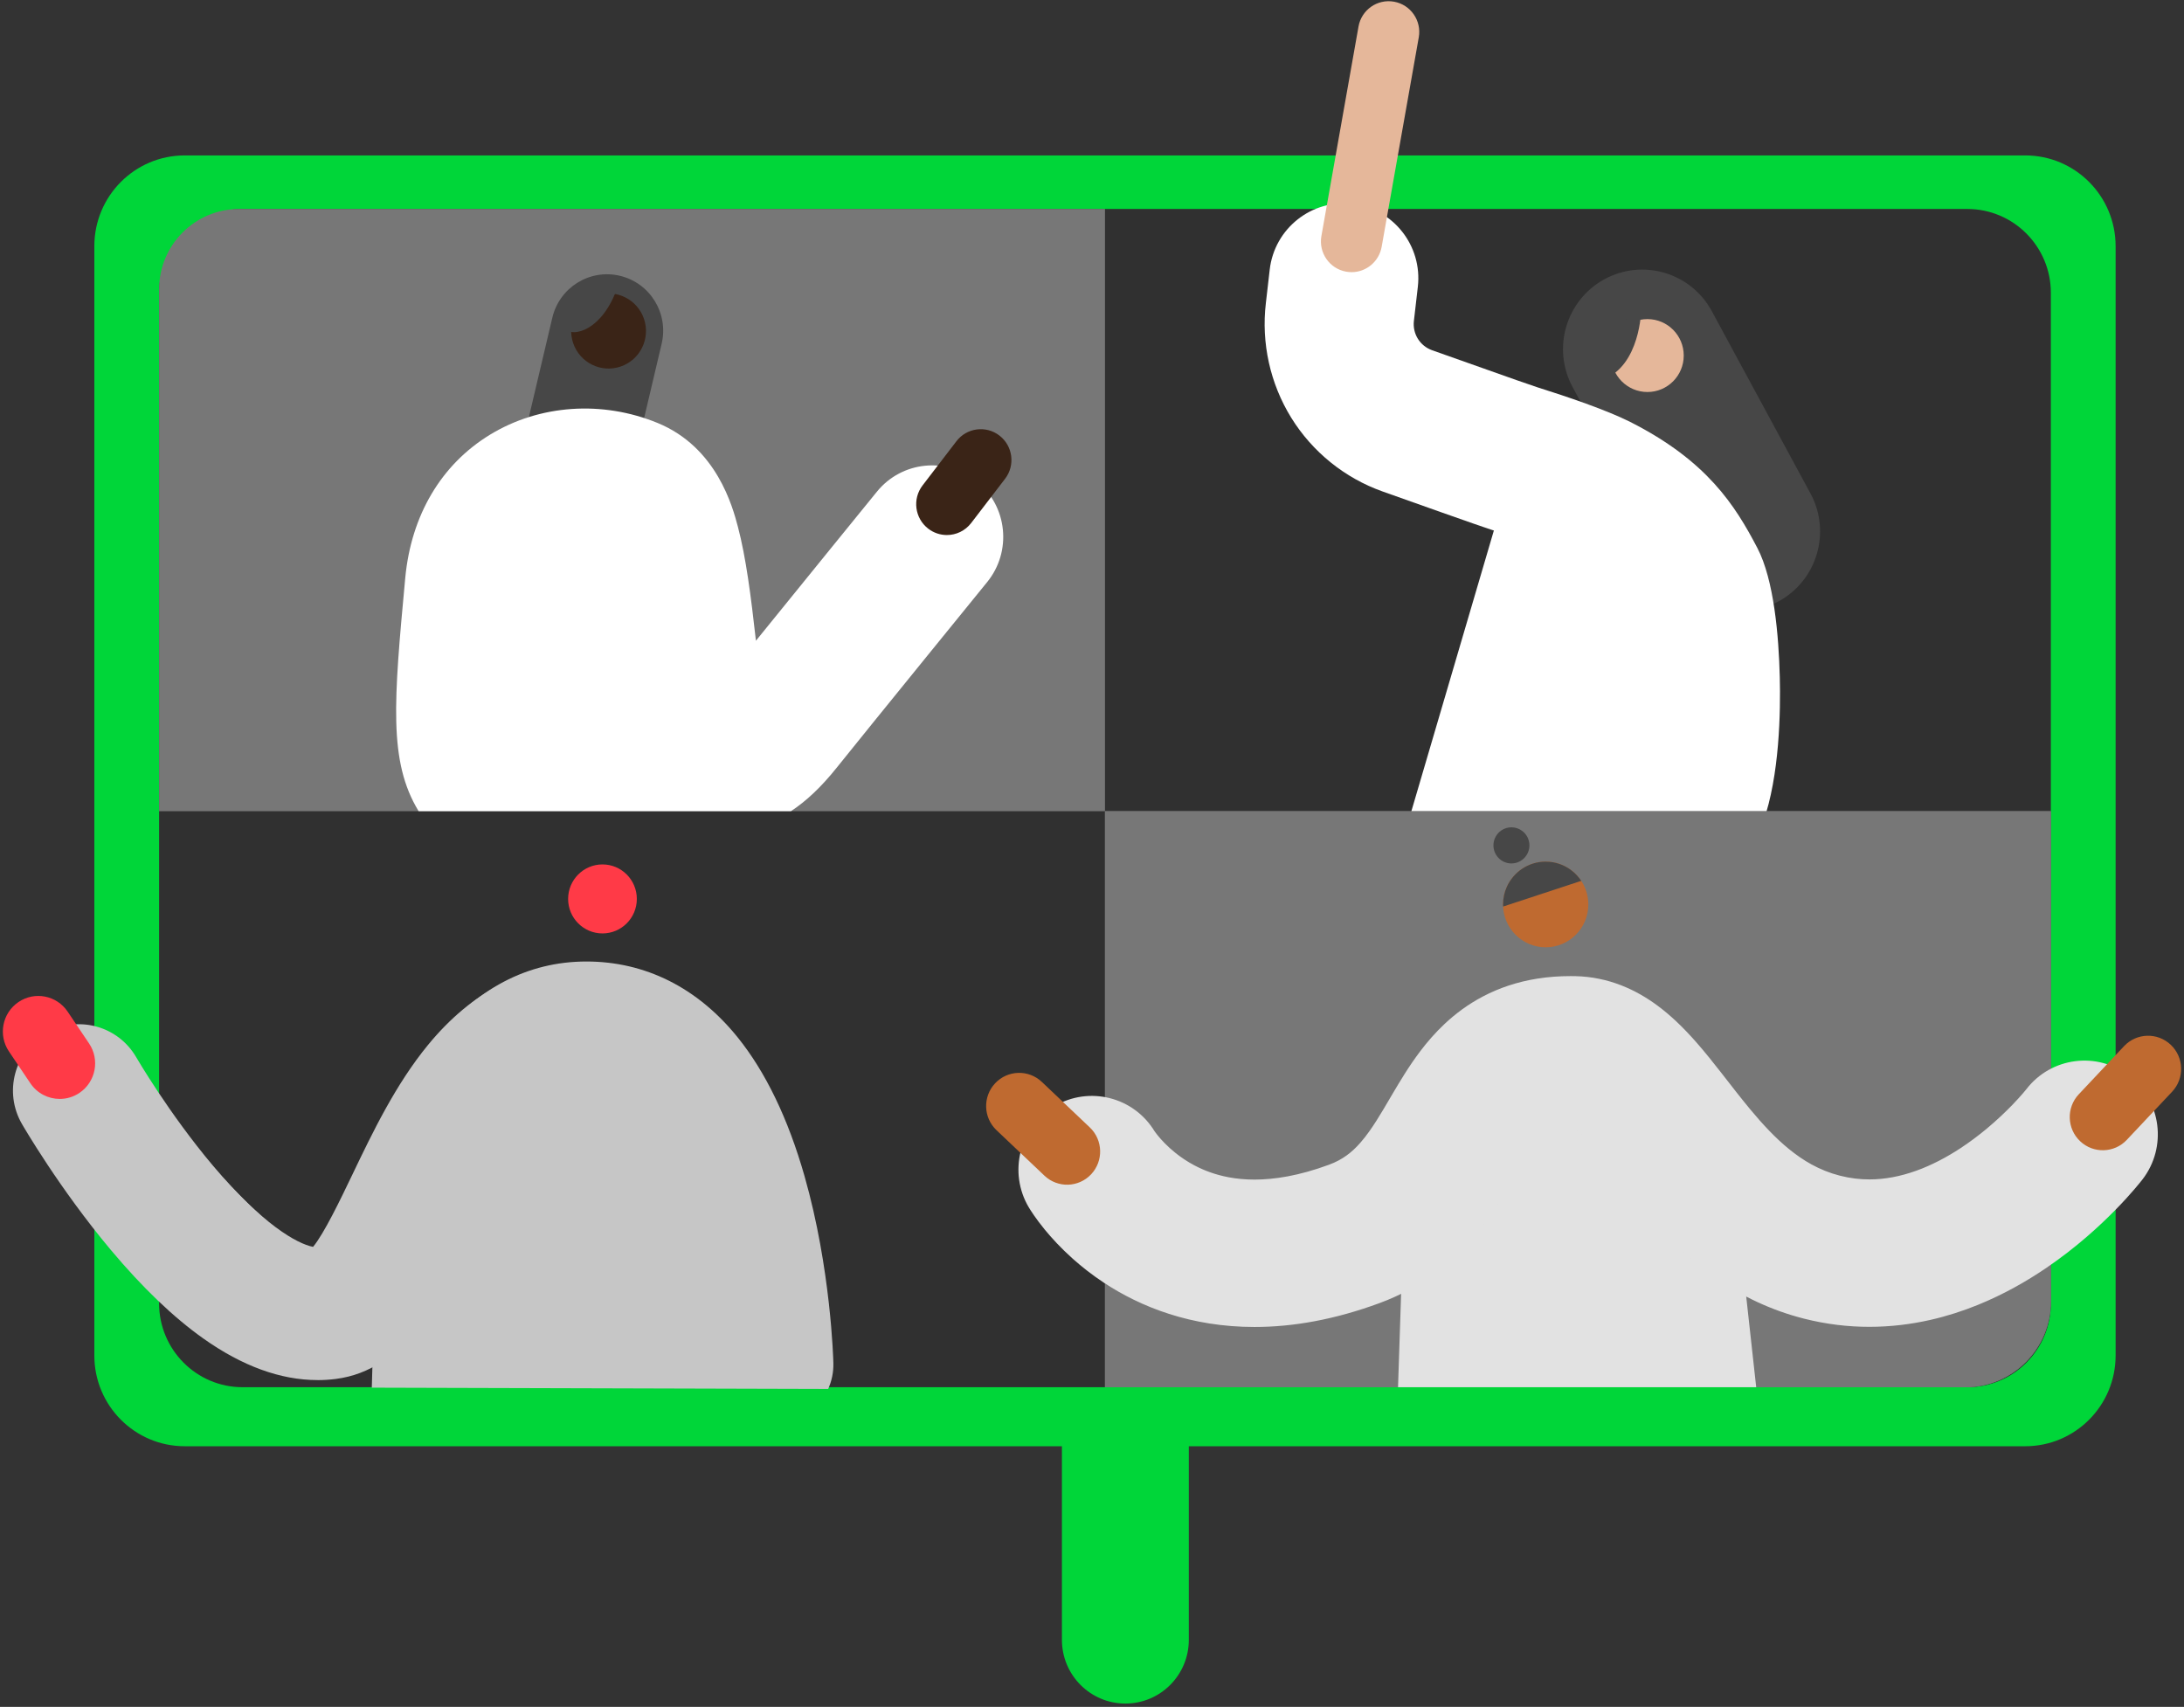
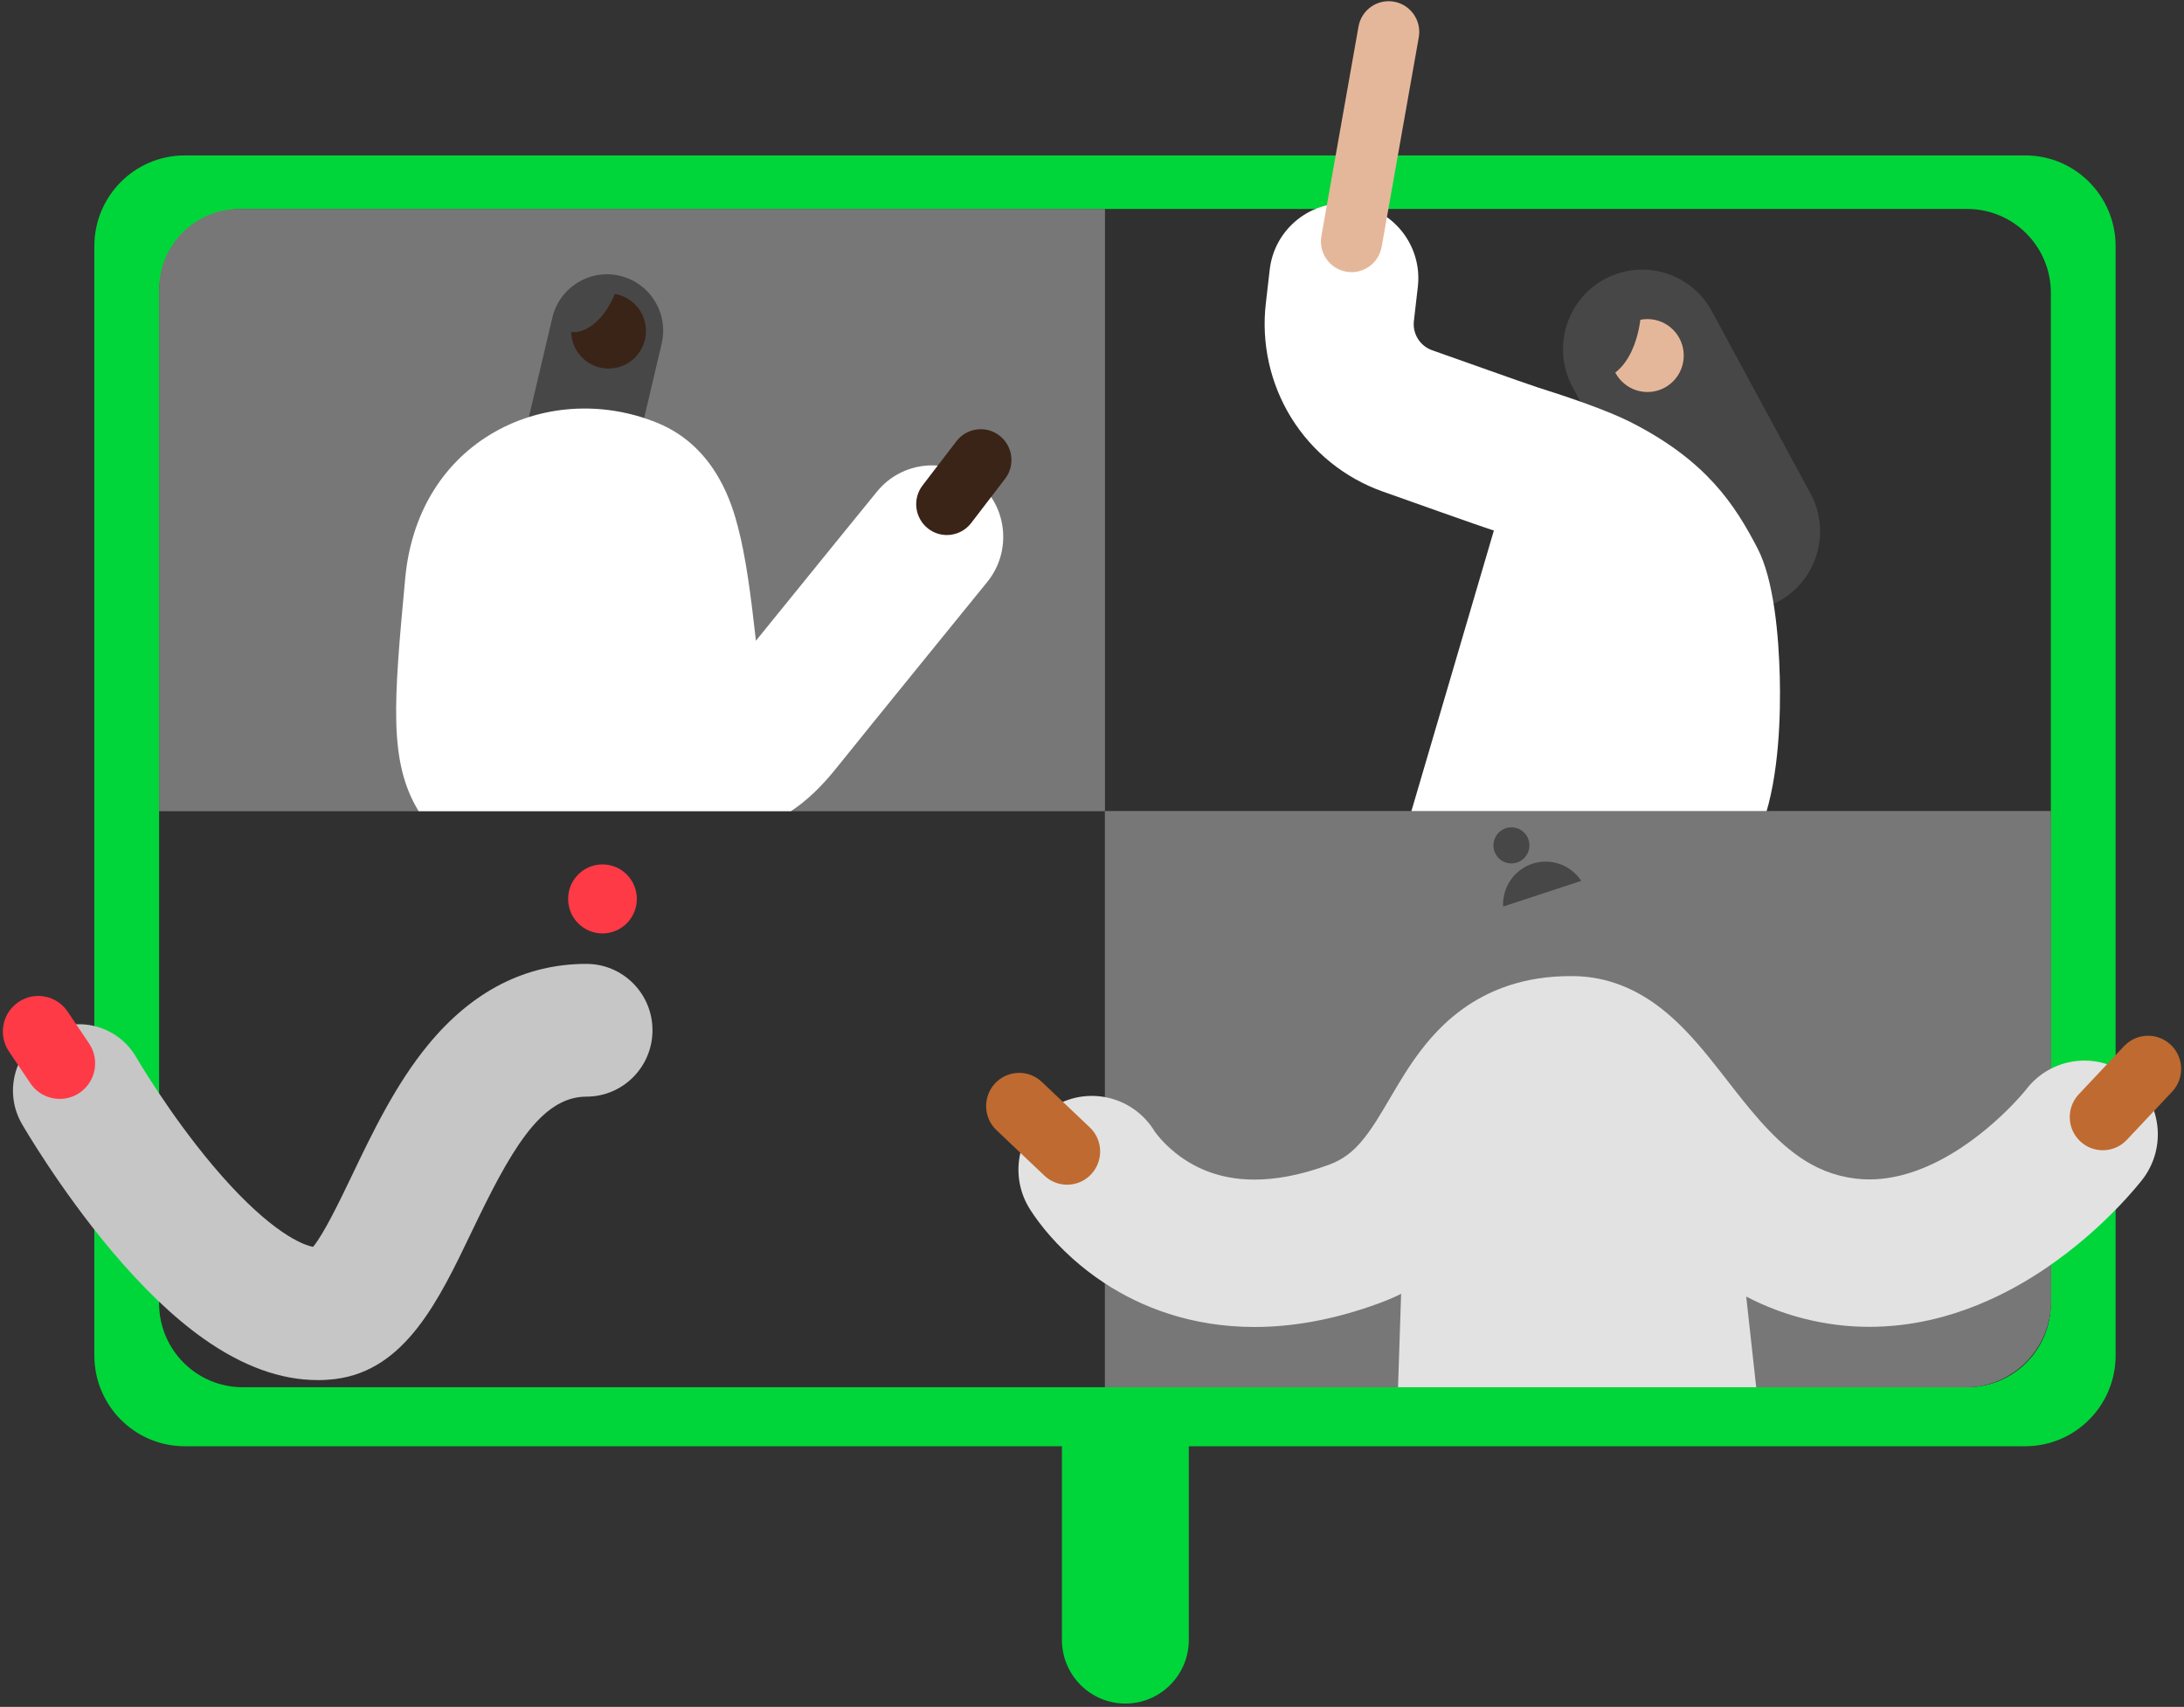
<svg xmlns="http://www.w3.org/2000/svg" width="618" height="483" viewBox="0 0 618 483" fill="none">
  <rect x="0" y="0" width="618" height="483" fill="#333333" stroke="none" />
  <path d="M336.395 376.848C336.395 366.892 328.358 358.821 318.443 358.821C308.528 358.821 300.49 366.892 300.49 376.848V464.027C300.49 473.983 308.528 482.054 318.443 482.054C328.358 482.054 336.395 473.983 336.395 464.027V376.848Z" fill="#00D639" />
  <path d="M573.076 43.978H52.267C38.144 43.978 26.695 55.475 26.695 69.657V383.563C26.695 397.745 38.144 409.241 52.267 409.241H573.076C587.199 409.241 598.648 397.745 598.648 383.563V69.657C598.648 55.475 587.199 43.978 573.076 43.978Z" fill="#00D639" />
  <path d="M556.69 59.135H68.653C55.599 59.135 45.016 69.761 45.016 82.87V368.802C45.016 381.91 55.599 392.537 68.653 392.537H556.69C569.745 392.537 580.327 381.91 580.327 368.802V82.87C580.327 69.761 569.745 59.135 556.69 59.135Z" fill="#303030" />
  <path d="M312.672 229.543V59.135H67.68C55.164 59.135 45.016 69.325 45.016 81.892V229.543H312.672Z" fill="#777777" />
  <path d="M170.481 264.13C175.85 264.13 180.203 259.759 180.203 254.368C180.203 248.976 175.85 244.605 170.481 244.605C165.112 244.605 160.759 248.976 160.759 254.368C160.759 259.759 165.112 264.13 170.481 264.13Z" fill="#FF3A47" />
  <path d="M36.221 299.224C31.061 291.55 20.676 289.531 13.033 294.713C5.391 299.895 3.38 310.323 8.541 317.997C9.025 318.714 20.538 335.77 35.49 352.605C38.755 356.278 41.923 359.655 45.016 362.749V311.393C39.677 304.331 36.279 299.305 36.221 299.224Z" fill="#C6C6C6" />
-   <path d="M227.673 332.867C223.025 316.563 216.632 303.308 208.684 293.476C197.366 279.474 182.582 272.077 165.931 272.077C149.28 272.077 134.617 279.775 122.533 294.962C113.525 306.28 107.098 320.149 101.419 332.387C97.928 339.917 92.82 350.934 89.445 354.676C86.381 353.704 77.004 349.245 59.219 328.928C53.811 322.751 48.898 316.534 45.01 311.399V362.755C64.339 382.118 80.402 390.244 94.974 388.173C98.862 387.624 102.312 386.352 105.439 384.524L105.209 392.667L234.342 393.031C235.345 390.811 235.88 388.33 235.817 385.727C235.794 384.645 235.108 358.956 227.673 332.872V332.867Z" fill="#C6C6C6" />
  <path d="M89.848 390.517C79.417 390.517 68.578 386.578 57.549 378.765C49.099 372.779 40.287 364.341 31.349 353.682C16.846 336.384 6.623 318.768 6.197 318.027C1.013 309.051 4.06 297.56 12.999 292.361C21.938 287.161 33.382 290.215 38.559 299.191C38.646 299.335 47.786 315.043 60.255 329.843C74.291 346.499 84.071 351.941 88.587 352.826C91.697 349.09 96.425 339.229 99.668 332.457C105.416 320.462 111.924 306.871 121.134 295.663C133.626 280.458 148.693 272.749 165.925 272.749C176.258 272.749 184.632 281.158 184.632 291.534C184.632 301.909 176.258 310.318 165.925 310.318C152.805 310.318 144.16 326.246 133.378 348.743C124.203 367.898 114.712 387.7 94.98 390.204C93.281 390.418 91.57 390.528 89.842 390.528L89.848 390.517Z" fill="#C6C6C6" />
  <path d="M471.254 162.227L456.677 265.264L389.262 263.945L425.339 141.198L471.254 162.227Z" fill="white" />
  <path d="M492.633 172.886C484.685 172.886 476.985 168.629 472.918 161.122L445.002 109.54C439.093 98.621 443.119 84.955 453.993 79.021C464.867 73.087 478.476 77.13 484.386 88.049L512.302 139.631C518.211 150.55 514.185 164.216 503.311 170.15C499.913 172.007 496.244 172.886 492.627 172.886H492.633Z" fill="#474747" />
  <path d="M462.373 254.935C455.335 254.935 449.615 253.761 448.412 253.494L457.483 212.12L457.333 212.085C458.283 212.282 459.424 212.421 460.53 212.502C462.384 200.264 461.324 180.109 459.528 174.002C455.72 166.772 452.933 162.602 442.324 157.235C439.853 155.986 432.717 153.262 422.361 150.006C421.4 149.705 418.837 148.896 391.156 139.047C380.496 135.253 371.338 127.85 365.371 118.197C359.416 108.562 356.864 97.059 358.195 85.793L359.289 76.291C360.625 64.672 371.102 56.344 382.667 57.68C394.238 59.022 402.537 69.536 401.201 81.155L400.101 90.686C400.101 90.686 400.101 90.738 400.089 90.761C399.652 94.439 401.777 97.874 405.25 99.112C430.166 107.978 434.301 109.366 434.975 109.574C443.315 112.2 454.649 116.034 461.301 119.395C483.049 130.395 490.997 143.043 497.275 155.061C501.987 164.077 503.329 179.912 503.622 191.606C503.864 201.288 503.576 219.488 498.894 232.651C496.659 238.926 488.936 253.645 465.454 254.854C464.406 254.906 463.375 254.929 462.367 254.929L462.373 254.935Z" fill="white" />
  <path d="M466.168 110.928C471.843 110.928 476.443 106.309 476.443 100.611C476.443 94.912 471.843 90.293 466.168 90.293C460.494 90.293 455.893 94.912 455.893 100.611C455.893 106.309 460.494 110.928 466.168 110.928Z" fill="#E5B79A" />
  <path d="M453.699 107.365C464.147 103.369 464.4 87.754 464.4 87.754L452.956 94.873L453.705 107.365H453.699Z" fill="#474747" />
  <path d="M382.448 77.008C381.947 77.008 381.434 76.962 380.922 76.875C376.211 76.036 373.072 71.519 373.912 66.789L384.412 7.515C385.247 2.784 389.745 -0.362 394.457 0.476C399.168 1.315 402.307 5.832 401.466 10.562L390.966 69.837C390.218 74.053 386.566 77.014 382.448 77.014V77.008Z" fill="#E5B79A" />
  <path d="M162.032 150.839C160.817 150.839 159.584 150.7 158.357 150.405C149.81 148.375 144.529 139.77 146.55 131.193L156.29 89.899C158.311 81.317 166.881 76.013 175.423 78.043C183.97 80.073 189.251 88.679 187.23 97.256L177.49 138.549C175.757 145.894 169.231 150.839 162.032 150.839Z" fill="#474747" />
  <path d="M175.619 103.722C181.153 101.829 184.112 95.79 182.226 90.233C180.341 84.676 174.327 81.705 168.793 83.598C163.258 85.491 160.3 91.53 162.185 97.088C164.07 102.645 170.085 105.615 175.619 103.722Z" fill="#3A2417" />
  <path d="M174.737 81.253C170.591 93.248 162.297 95.856 159.429 92.86L162.383 84.382L174.737 81.253Z" fill="#474747" />
  <path d="M236.767 217.224C245.021 206.906 279.002 165.121 279.341 164.705C286.38 156.053 285.095 143.312 276.485 136.25C267.869 129.183 255.18 130.473 248.148 139.119C247.054 140.461 226.763 165.416 213.902 181.309C212.491 168.643 211.068 157.643 208.805 149.078C207.336 143.514 202.867 126.575 186.078 119.687C170.377 113.244 152.661 114.482 138.683 122.989C124.843 131.416 116.313 145.839 114.666 163.606C111.446 198.347 109.868 215.437 118.455 229.537H223.808C228.191 226.674 232.448 222.626 236.773 217.218L236.767 217.224Z" fill="white" />
  <path d="M267.932 151.397C266.083 151.397 264.223 150.807 262.645 149.587C258.843 146.649 258.129 141.178 261.055 137.36L270.639 124.851C273.565 121.034 279.013 120.323 282.814 123.255C286.616 126.193 287.33 131.664 284.404 135.481L274.82 147.99C273.11 150.223 270.535 151.397 267.932 151.397Z" fill="#3A2417" />
  <path d="M16.904 310.962C13.69 310.962 10.528 309.412 8.593 306.532L2.528 297.521C-0.571 292.918 0.633 286.66 5.224 283.549C9.808 280.437 16.04 281.646 19.139 286.255L25.203 295.266C28.302 299.869 27.098 306.127 22.508 309.238C20.786 310.407 18.839 310.962 16.91 310.962H16.904Z" fill="#FF3A47" />
  <path d="M312.672 229.546V392.54H556.138C569.5 392.54 580.328 381.661 580.328 368.249V229.546H312.672Z" fill="#777777" />
  <path d="M312.672 229.546V392.54H395.597L397.659 330.004L441.898 297.067L489.54 325.284L496.947 392.54H556.132C569.494 392.54 580.322 381.661 580.322 368.249V229.546H312.666H312.672Z" fill="#777777" />
  <path d="M441.898 297.067L397.659 330.004L395.597 392.54H496.947L489.54 325.285L441.898 297.067Z" fill="#E2E2E2" />
  <path d="M291.114 341.643C291.557 342.389 293.003 344.719 295.606 347.906C297.565 350.294 300.179 353.163 303.543 356.17C306.066 358.426 309.009 360.757 312.413 362.995C317.51 366.349 323.644 369.501 330.797 371.791C337.944 374.087 346.094 375.499 354.993 375.493C360.407 375.493 366.097 374.978 372 373.868C377.91 372.763 384.044 371.068 390.379 368.732C396.3 366.557 401.598 363.602 406.114 360.213C410.071 357.252 413.434 353.99 416.279 350.722C418.773 347.86 420.887 344.997 422.736 342.256C425.961 337.461 428.421 333.054 430.552 329.48C432.141 326.796 433.541 324.587 434.75 322.968C435.654 321.748 436.438 320.868 437.083 320.255C437.567 319.793 437.97 319.48 438.338 319.238C438.897 318.879 439.364 318.642 440.216 318.393C441.063 318.156 442.335 317.919 444.374 317.913C444.553 317.913 444.726 317.913 444.904 317.913H444.91L444.985 314.096L443.983 317.786C444.225 317.855 444.599 317.913 444.904 317.919L444.979 314.102L443.977 317.792L444.645 315.334L443.723 317.711C443.775 317.734 443.867 317.763 443.983 317.792L444.651 315.334L443.729 317.711L444.138 316.664L443.683 317.693L443.735 317.717L444.144 316.67L443.689 317.699L443.781 317.491L443.683 317.693L443.775 317.491L443.677 317.693C443.677 317.693 443.833 317.769 444.121 317.965C444.662 318.33 445.664 319.157 446.937 320.469C448.055 321.615 449.368 323.112 450.831 324.888C453.394 327.994 456.366 331.938 459.804 336.27C462.384 339.52 465.241 342.996 468.461 346.518C473.299 351.792 478.983 357.206 485.929 361.96C489.402 364.337 493.18 366.54 497.281 368.443C501.382 370.346 505.794 371.948 510.488 373.139C516.771 374.735 522.992 375.458 528.976 375.452C535.006 375.452 540.783 374.724 546.208 373.498C550.954 372.422 555.429 370.964 559.622 369.264C566.96 366.291 573.428 362.59 579.049 358.773C587.475 353.036 594.029 347.015 598.631 342.325C603.227 337.629 605.854 334.251 606.257 333.737C613.272 324.622 611.602 311.517 602.525 304.473C593.448 297.428 580.397 299.106 573.381 308.226L589.237 320.527L573.416 308.185L573.387 308.226L589.243 320.527L573.422 308.185L588.35 319.833L573.439 308.168L573.422 308.185L588.35 319.833L573.439 308.168L587.924 319.498L573.451 308.157V308.168L587.924 319.498L573.451 308.157L573.422 308.191L580.915 314.032L573.451 308.151L573.422 308.191L580.915 314.032L573.451 308.151L574.482 308.96L573.451 308.145L574.482 308.96L573.451 308.145C573.451 308.145 571.999 309.99 569.471 312.604C567.576 314.565 565.071 316.976 562.116 319.434C559.898 321.273 557.433 323.141 554.801 324.871C550.856 327.467 546.542 329.746 542.176 331.302C539.994 332.083 537.794 332.69 535.599 333.106C533.399 333.517 531.205 333.737 528.987 333.737C526.292 333.737 523.562 333.424 520.67 332.69C517.699 331.932 515.084 330.862 512.555 329.474C510.349 328.26 508.224 326.791 506.122 325.067C502.436 322.054 498.836 318.225 495.231 313.882C492.524 310.626 489.823 307.104 486.989 303.478C484.858 300.76 482.658 297.978 480.233 295.202C478.413 293.12 476.472 291.038 474.301 288.996C472.671 287.463 470.908 285.954 468.956 284.514C466.03 282.357 462.649 280.333 458.721 278.806C456.763 278.042 454.672 277.412 452.495 276.972C450.318 276.527 448.049 276.267 445.762 276.221H445.768C445.296 276.209 444.835 276.209 444.374 276.209C441.201 276.209 438.085 276.435 435.055 276.915C432.216 277.36 429.446 278.031 426.791 278.916C424.302 279.743 421.924 280.761 419.683 281.935C415.485 284.126 411.839 286.856 408.786 289.725C406.108 292.241 403.868 294.849 401.933 297.399C400.239 299.632 398.771 301.818 397.446 303.917C395.131 307.59 393.218 310.979 391.439 313.946C390.108 316.172 388.858 318.168 387.643 319.891C386.733 321.181 385.846 322.326 384.971 323.321C383.658 324.819 382.385 325.993 380.997 326.993C379.603 327.988 378.088 328.832 376.061 329.584C371.764 331.169 367.888 332.216 364.398 332.869C360.902 333.523 357.797 333.783 355.004 333.789C352.286 333.789 349.867 333.54 347.666 333.129C343.831 332.406 340.663 331.186 337.933 329.74C335.894 328.659 334.114 327.444 332.6 326.224C330.325 324.408 328.649 322.58 327.658 321.36C327.163 320.753 326.84 320.302 326.696 320.094C326.662 320.041 326.633 320.007 326.621 319.984L326.61 319.966L325.078 320.967L326.615 319.984L326.604 319.966L325.072 320.967L326.61 319.984L319.888 324.286L326.673 320.088L326.61 319.984L319.888 324.286L326.673 320.088L314.693 327.502L326.725 320.174L326.673 320.088L314.693 327.502L326.725 320.174L312.384 328.907L326.742 320.198L326.725 320.174L312.384 328.907L326.742 320.198L311.704 329.318L326.748 320.209V320.198L311.704 329.318L326.748 320.209L326.702 320.128L309.585 330.596L326.8 320.284C326.765 320.232 326.736 320.18 326.708 320.128L309.59 330.596L326.806 320.284C320.925 310.389 308.174 307.156 298.319 313.055C288.465 318.96 285.245 331.764 291.12 341.66L291.114 341.643Z" fill="#E2E2E2" />
  <path d="M601.822 322.54L614.637 308.92C618.185 305.149 618.012 299.204 614.257 295.647C610.502 292.085 604.581 292.258 601.039 296.029L588.224 309.649C584.676 313.42 584.849 319.365 588.604 322.922C592.359 326.484 598.28 326.311 601.822 322.54Z" fill="#BF6A30" />
  <path d="M281.974 319.805L295.537 332.673C299.292 336.235 305.213 336.062 308.755 332.291C312.297 328.52 312.13 322.575 308.375 319.018L294.811 306.15C291.056 302.587 285.136 302.761 281.593 306.532C278.051 310.302 278.218 316.248 281.974 319.805Z" fill="#BF6A30" />
-   <path d="M425.305 255.934C425.305 262.625 430.713 268.056 437.377 268.056C444.04 268.056 449.443 262.625 449.443 255.934C449.443 251.955 447.531 248.421 444.57 246.212C442.566 244.708 440.072 243.817 437.377 243.817C432.47 243.817 428.242 246.767 426.353 250.989C425.679 252.504 425.305 254.17 425.305 255.934Z" fill="#BF6A30" />
  <path d="M422.592 239.214C422.592 242.036 424.873 244.327 427.683 244.327C430.494 244.327 432.775 242.036 432.775 239.214C432.775 237.537 431.968 236.045 430.719 235.114C429.872 234.477 428.824 234.102 427.683 234.102C425.61 234.102 423.83 235.345 423.035 237.126C422.747 237.762 422.592 238.468 422.592 239.214Z" fill="#474747" />
  <path d="M437.382 243.817C440.078 243.817 442.572 244.708 444.576 246.212C445.699 247.05 446.672 248.08 447.444 249.254L425.339 256.523C425.328 256.327 425.31 256.13 425.31 255.928C425.31 254.164 425.685 252.492 426.359 250.983C428.248 246.761 432.475 243.812 437.382 243.812V243.817Z" fill="#474747" />
</svg>